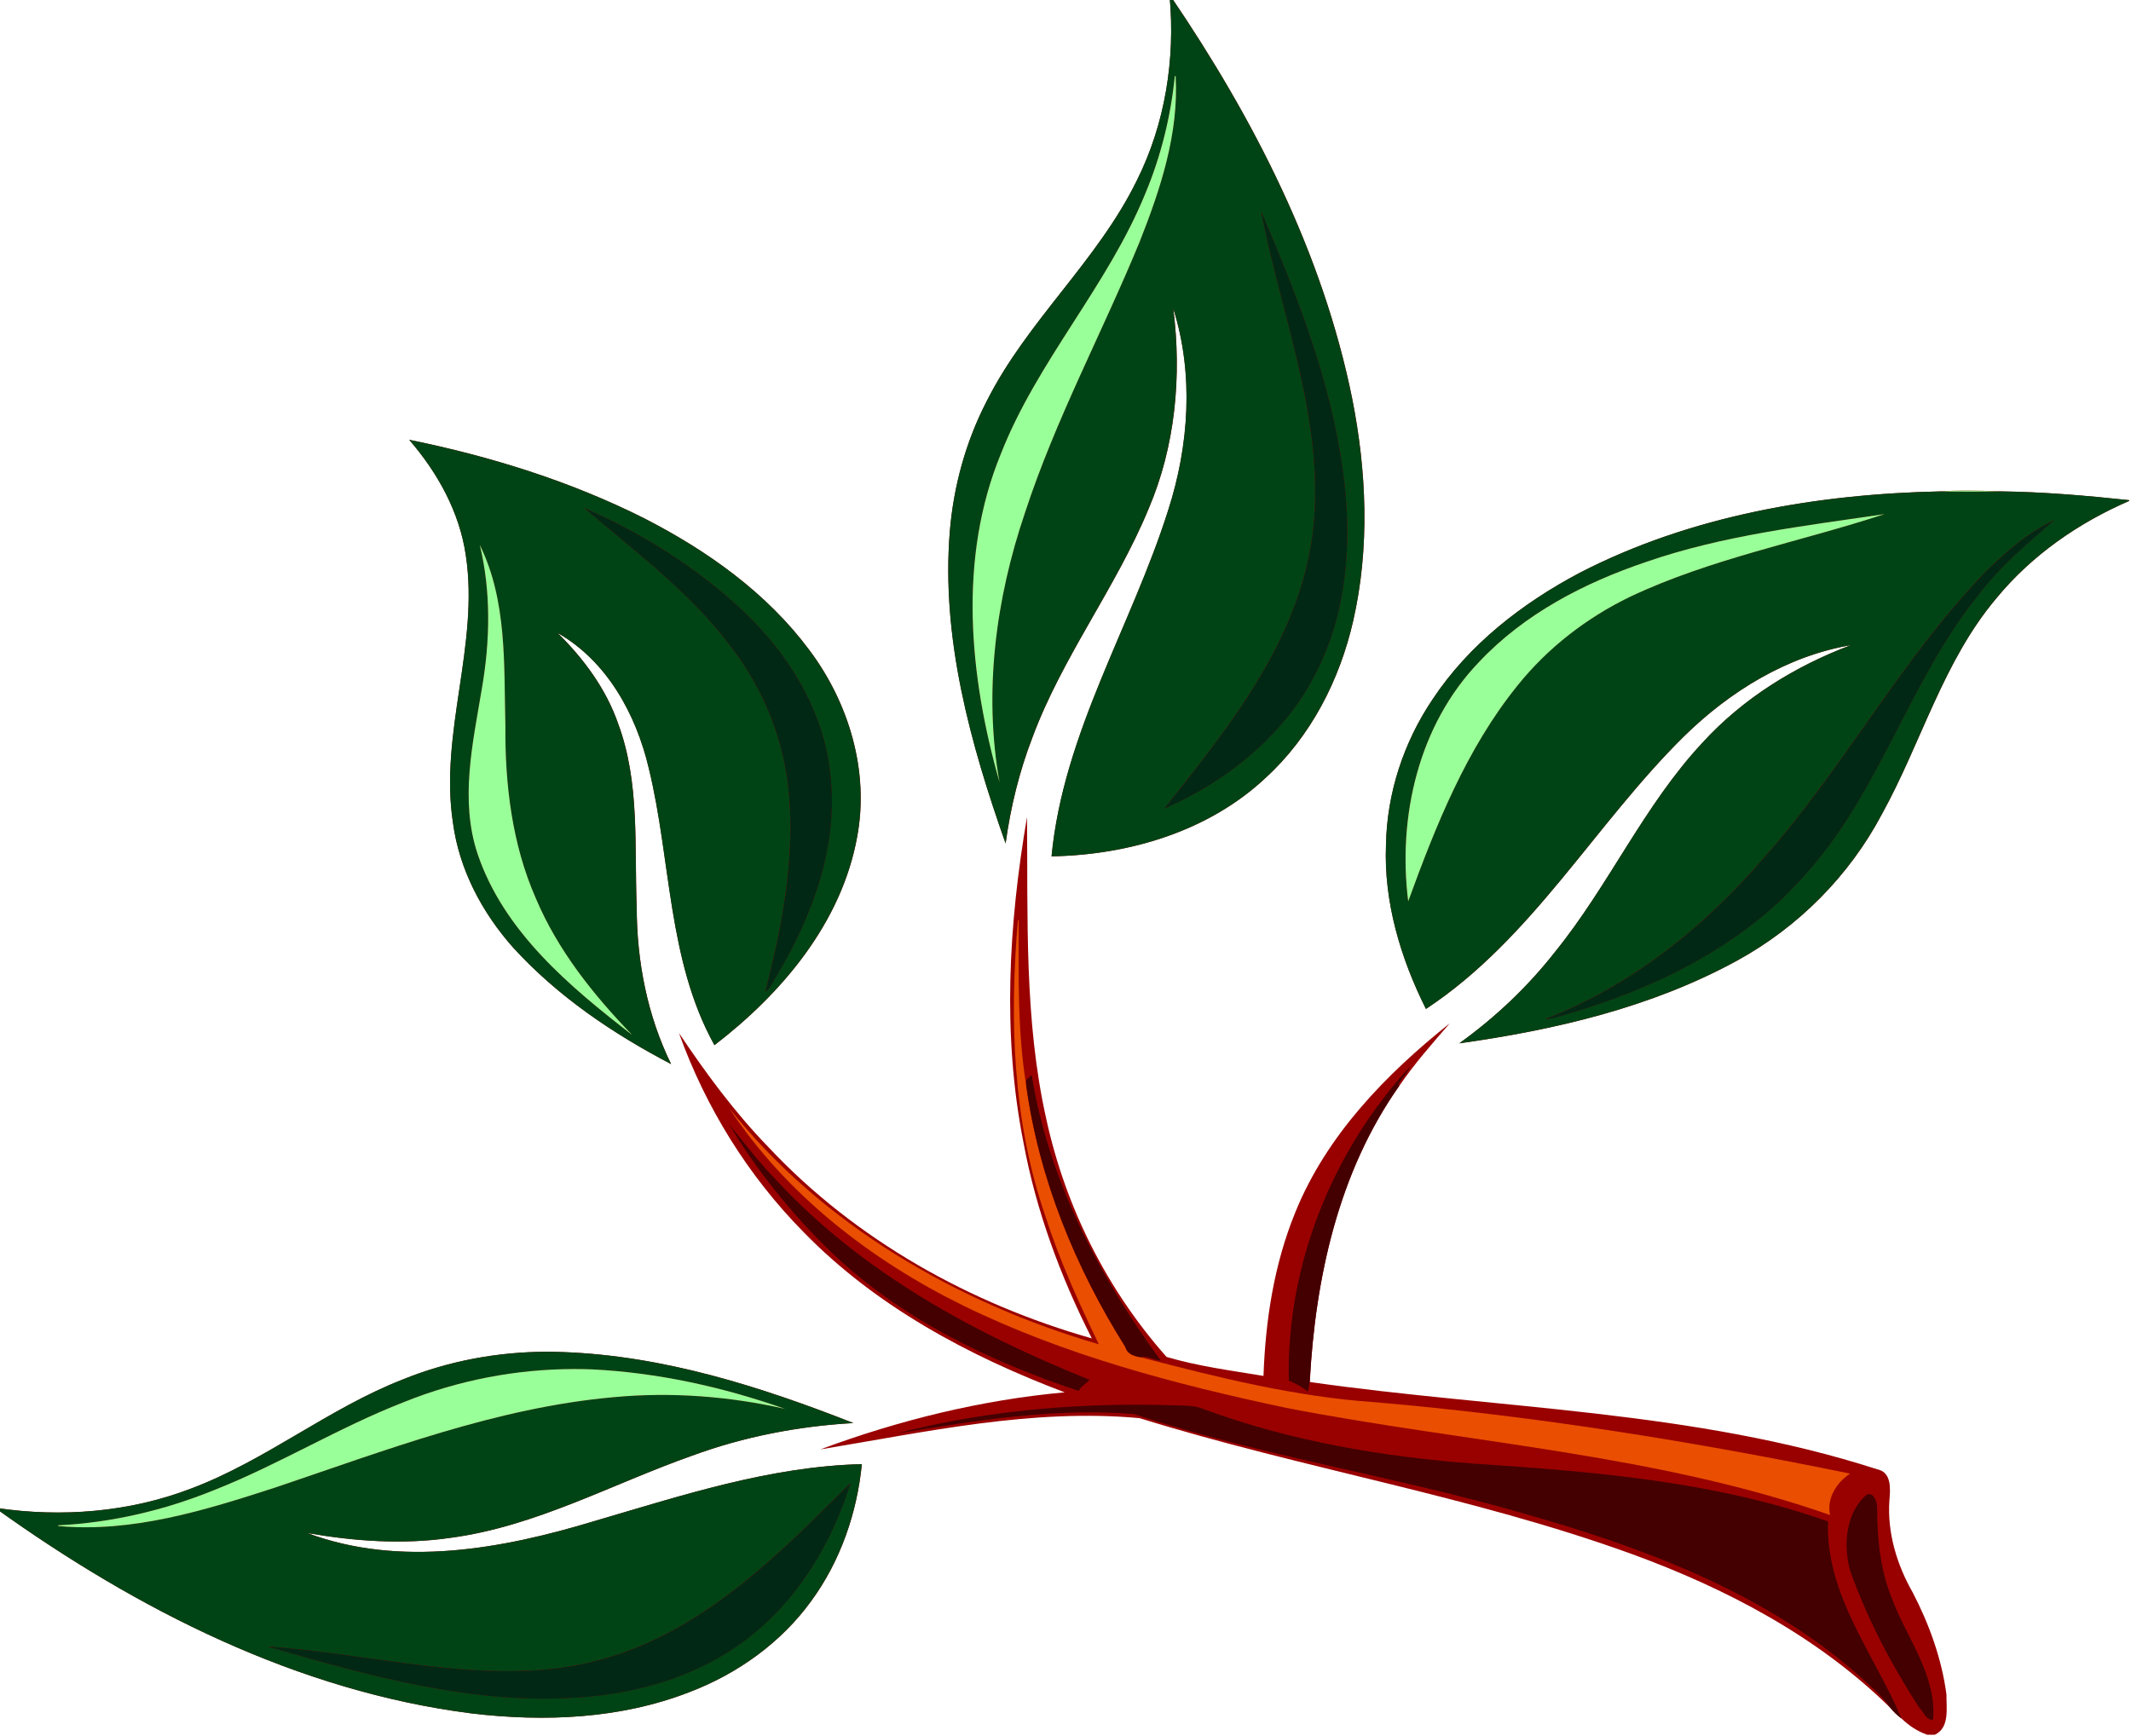
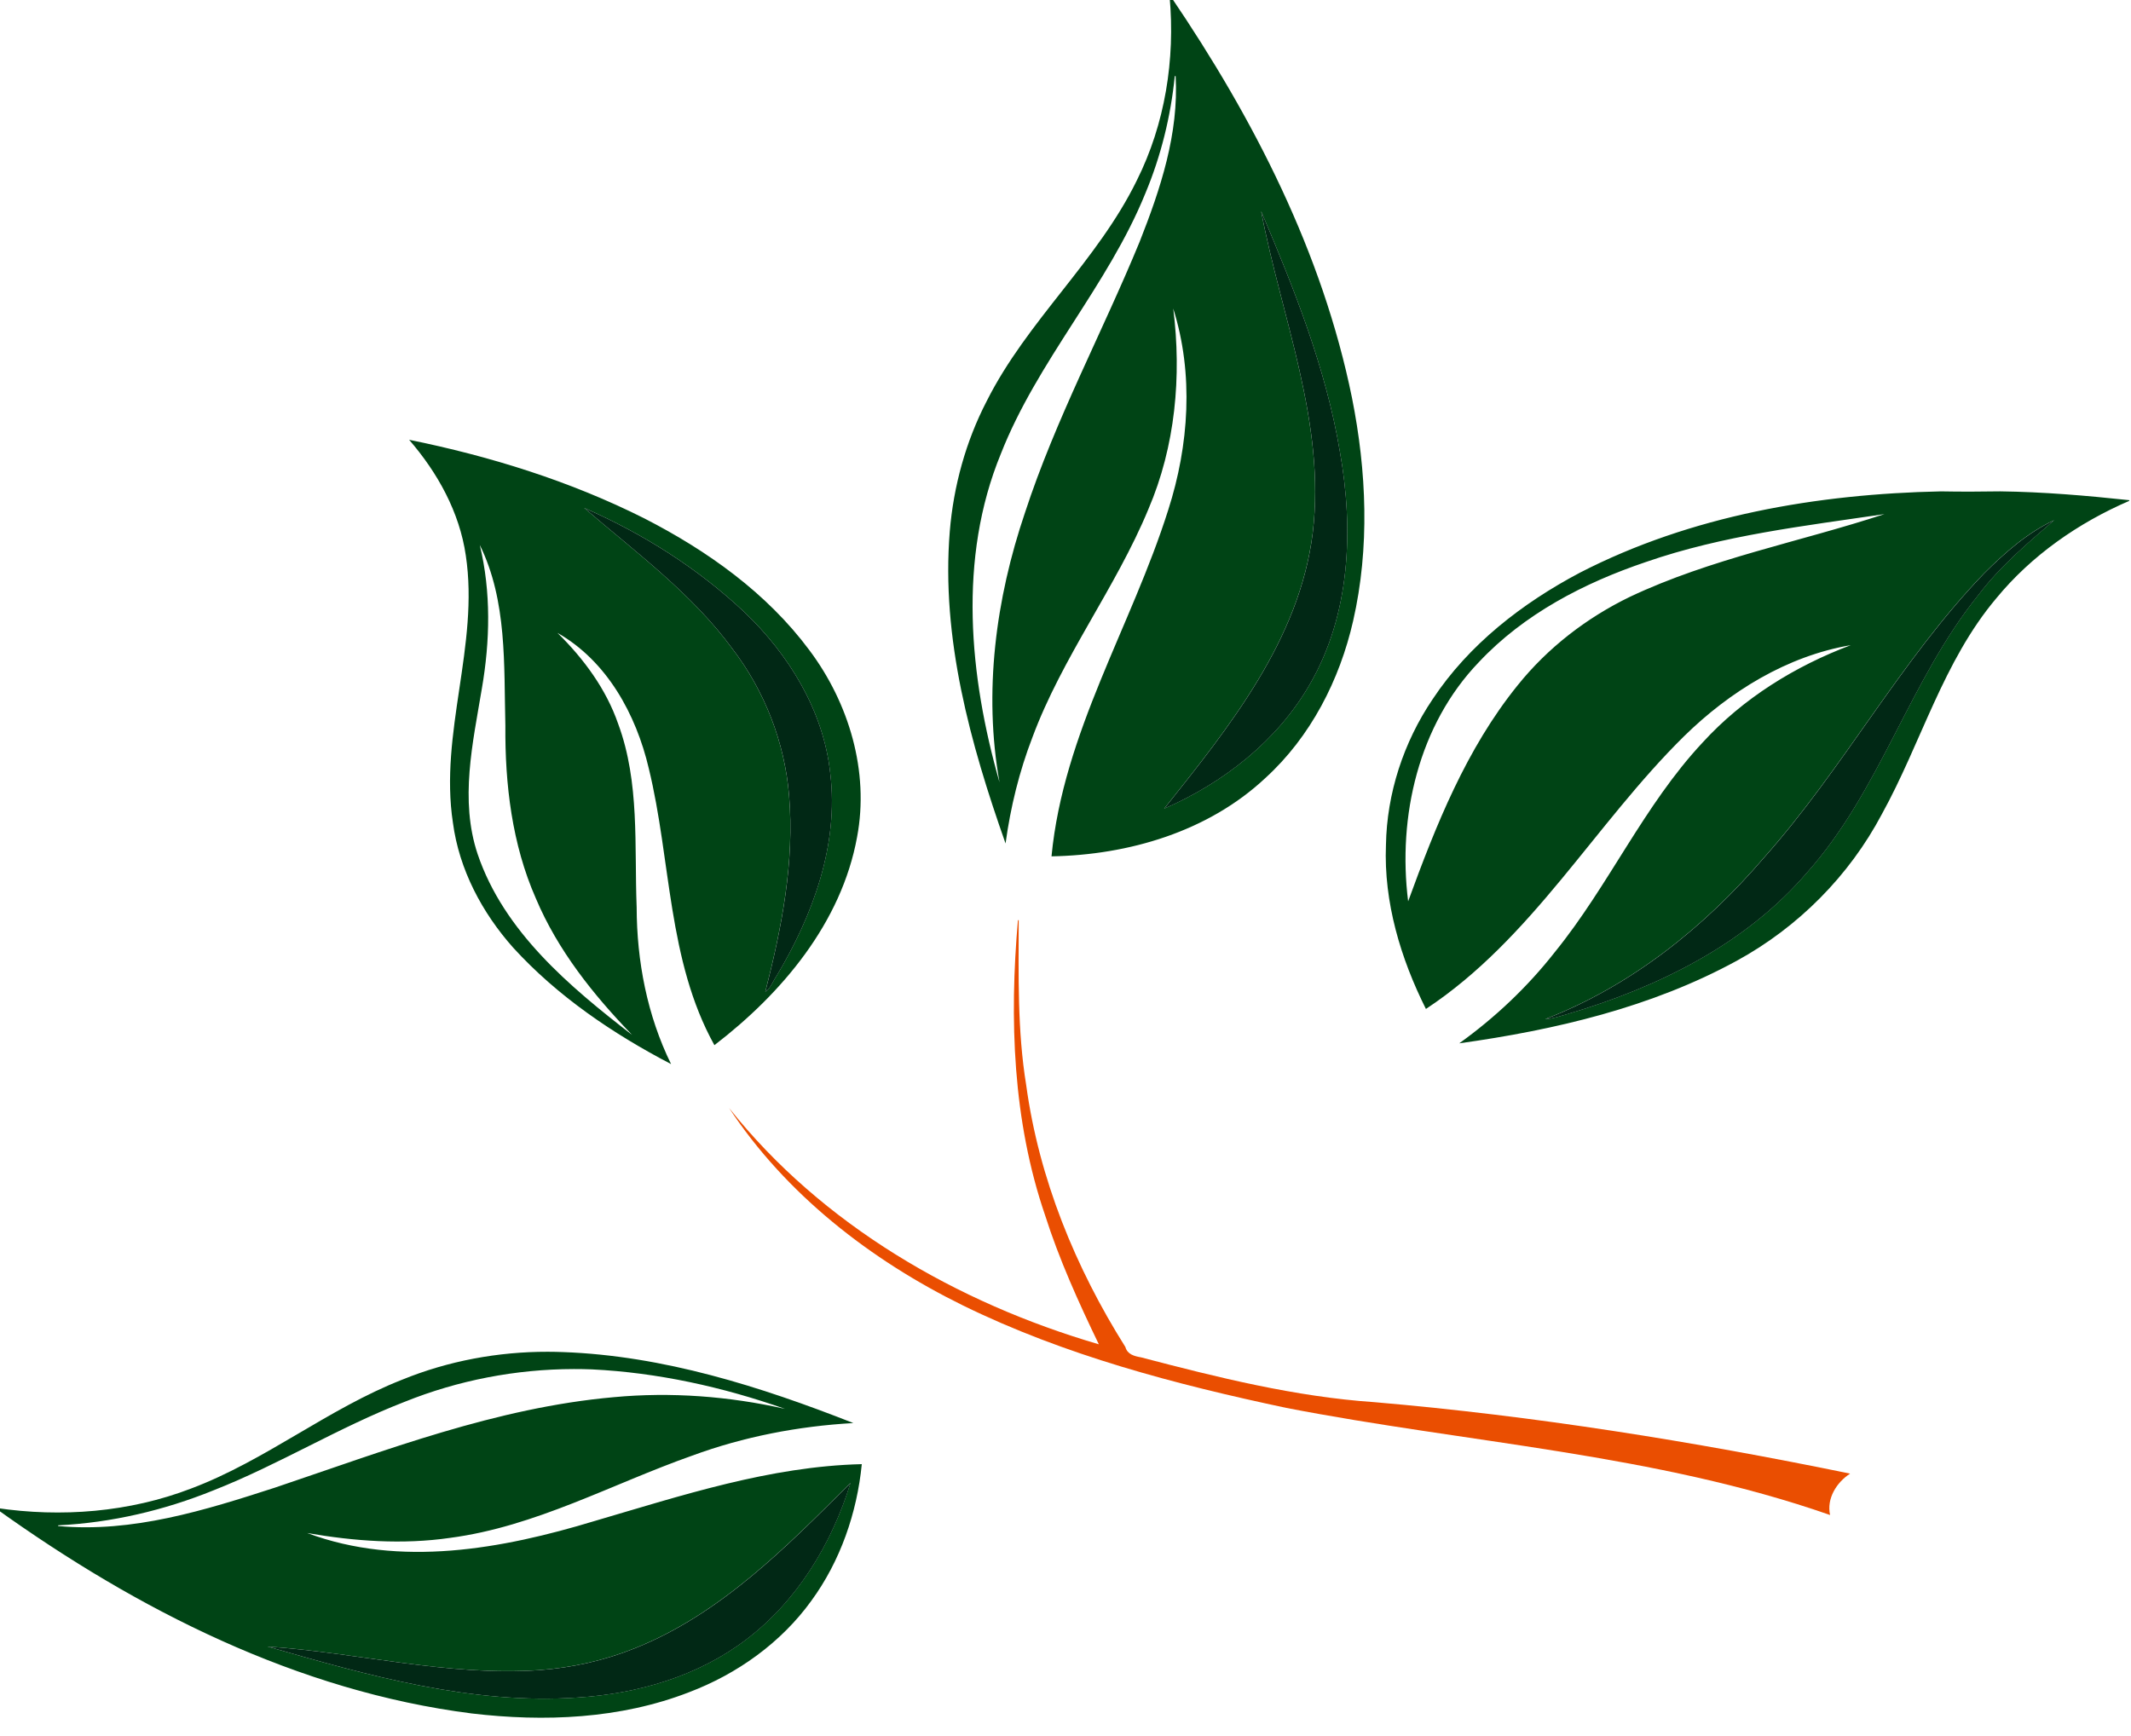
<svg xmlns="http://www.w3.org/2000/svg" id="svg2" height="908.22pt" width="1114.6pt" version="1.1" viewBox="0 0 1114.551 908.219">
  <g id="g6191" transform="matrix(.451 0 0 .451 1904.7 1542.3)">
-     <path id="path4202" d="m-4227.9-3423.5v0.15l0.15-0.15h-0.15zm1361.1 0c6.61 72.61-5.26 147.59-38.03 213.04-45.66 93.45-127.4 163.08-174.06 255.93-24.29 46.85-38.499 98.63-42.859 151.17-10.09 123.95 23.829 246.22 64.689 362.01 5.74-42.05 15.901-83.539 31.181-123.16 34.62-93.19 96.48-172.96 134.45-264.55 31.32-73.03 38.709-154.37 28.839-232.76 23.96 76.02 18.311 158.51-5.859 233.74-42.59 134.76-121.61 258.43-135.32 401.67 89.45-1.59 181.71-28.7 248.09-90.9 52.41-47.83 86.08-113.58 101.73-182.26 19.38-84.85 15.629-173.59-1.311-258.53-34.2-168.51-114.05-324.07-210-465.4h-1.539zm-881.97 513.88c32.99 38.09 58.45 83.87 65.75 134.27 15.65 103.98-30.8 205.9-14.95 309.95 7.2 54.29 33.85 104.45 69.98 145.02 51.41 56.34 115.73 99.819 183.03 134.96-27.69-56.42-39.799-119.39-39.919-182.02-2.79-70.93 3.739-144.69-21.431-212.61-13.99-40.54-40.089-75.77-70.439-105.58 57.36 32.58 91.21 94.499 105.9 157.11 26.06 106.69 21.57 222.76 76.13 321.13 78.23-59.97 147.38-142.02 165.48-241.48 14.33-76.07-9.499-155.63-55.439-216.82-49.32-66.35-118.32-115.34-191.28-152.73-85.97-43.27-178.67-72.05-272.81-91.2zm1807.6 58.889c-1.791-0.01-3.582 0-5.372 0.01-8.592 0.06-17.169 0.342-25.708 0.972-143.58 2.99-289.94 27.98-418.63 94.25-66.9 35.34-128.93 83.351-171.01 146.99-33.54 49.73-53.05 109.01-54.03 169.08-2.63 66.17 16.97 131.34 46.35 190.05 123.27-81.35 195.92-214.45 299.42-316.38 52.97-51.95 119.5-93.061 193.37-105.63-64.71 24.37-125.16 61.741-171.97 113.03-68.07 72.82-108.64 165.8-171.16 242.84-31.68 40.45-69.299 76.051-111.01 106.01 111.09-15.54 222.98-41.681 322.11-95.911 70.98-38.87 130.18-98.39 168.03-169.98 45.65-82.66 70.92-177.08 132.67-250.32 40.92-49.81 95.28-87.58 154.22-113.02v-0.809c-49.74-5.31-99.66-9.6-149.7-10.22-12.491-0.47-25.044-0.922-37.58-0.961zm-1091.1 378.74c-21.3 124.3-28.769 252.73-4.189 377.1 14.65 79.42 42.89 155.74 79.33 227.63-140.97-40.06-273.79-114.07-374.58-221.38-39.34-40.45-72.92-86.04-104.22-132.83 30.89 86.21 80.37 166.06 144.82 231.23 83.66 85.84 191.36 143.49 302.52 185.56-96.89 8.81-192.3 32.34-283.34 66.18 122.26-20.15 245.62-47.74 370.26-36.23 188.47 58.58 384.7 90.079 570.53 157.51 109.99 40.1 216.26 95.941 300.29 178.71 3.75 4.52 8.04 8.64 12.78 12.18 8.47 8.24 18.61 14.98 29.83 18.83h8.75c17.53-8.02 13.3-31.26 13.52-46.72-5.49-41.35-19.89-81.21-39.03-118.13-18.44-32.27-29.68-69.26-27.17-106.7 1.22-13.2 2.83-32.94-13.95-36.32-212.82-68.8-438.73-69.88-658.21-101.3 6.41-120.33 33.21-243.58 103.8-343.48 17.55-25.72 38.2-49.069 58.52-72.559-74.05 58.99-142.93 129.97-179.04 219.01-24.64 60.13-34.74 125.32-36.98 189.96-37.55-6.21-76.081-11.249-112.41-22.019-69.12-77.9-117.29-173.96-139.43-275.71-25.83-114.94-21.3-233.58-22.4-350.52zm-555.68 620.25c-57.65-0.073-115.35 10.561-168.78 32.366-85.87 33.63-158.38 93.731-244.77 126.24-71.66 27.57-150.71 33.829-226.36 22.489v0.761c163.57 117.28 349.92 212.09 551.69 237.68 84.27 9.97 172.19 6.429 252.02-24.591 55.91-21.2 106.75-57.419 141.89-106.12 33.65-46.09 52.929-101.9 58.509-158.47-106.6 2.58-208.61 36.309-310 65.989-106.94 32.45-225.38 54.221-333.22 13.911 54.62 9.49 110.63 13.62 165.73 5.62 99.24-13.1 187.51-62.46 280.67-95.35 59.96-22.09 123.28-34.211 186.99-37.841-107.63-42.33-220.06-78.08-336.49-82.32-5.958-0.236-11.922-0.358-17.886-0.366z" fill="#990100" />
    <path id="path6" fill="#004415" d="m-2866.9-3423.5c6.61 72.61-5.26 147.59-38.03 213.04-45.66 93.45-127.4 163.08-174.06 255.93-24.29 46.85-38.499 98.63-42.859 151.17-10.09 123.95 23.829 246.22 64.689 362.01 5.74-42.05 15.901-83.539 31.181-123.16 34.62-93.19 96.48-172.96 134.45-264.55 31.32-73.03 38.709-154.37 28.839-232.76 23.96 76.02 18.311 158.51-5.859 233.74-42.59 134.76-121.61 258.43-135.32 401.67 89.45-1.59 181.71-28.7 248.09-90.9 52.41-47.83 86.08-113.58 101.73-182.26 19.38-84.85 15.629-173.59-1.311-258.53-34.2-168.51-114.05-324.07-210-465.4h-1.539zm6.97 92.009c3.81 66.68-17.581 131.13-41.761 192.28-43.23 105.12-97.509 205.78-132.91 314.07-33.95 100.07-48.311 208.22-29.561 312.89-35.12-123.26-48.3-259.68 1.5-380.95 42.39-108.05 124.04-194.88 167.67-302.31 18.1-43.3 29.42-89.27 34.1-135.95l0.961-0.031zm99.189 156.75c38.25 89.99 75.021 181.82 91.261 278.74 16.21 90.38 12.169 189.06-34.891 270.1-37.75 65.6-100.13 114.23-168.82 144.14 75.19-94.36 156.84-195.54 172.23-319.73 15.48-127.99-36.34-249.8-59.78-373.25zm-988.13 265.12c32.99 38.09 58.45 83.87 65.75 134.27 15.65 103.98-30.8 205.9-14.95 309.95 7.2 54.29 33.85 104.45 69.98 145.02 51.41 56.34 115.73 99.819 183.03 134.96-27.69-56.42-39.799-119.39-39.919-182.02-2.79-70.93 3.739-144.69-21.431-212.61-13.99-40.54-40.089-75.77-70.439-105.58 57.36 32.58 91.21 94.499 105.9 157.11 26.06 106.69 21.57 222.76 76.13 321.13 78.23-59.97 147.38-142.02 165.48-241.48 14.33-76.07-9.499-155.63-55.439-216.82-49.32-66.35-118.32-115.34-191.28-152.73-85.97-43.27-178.67-72.05-272.81-91.2zm1845.2 59.85c-22.89 0.38-45.779 0.45-68.659 0.02-143.58 2.99-289.94 27.98-418.63 94.25-66.9 35.34-128.93 83.351-171.01 146.99-33.54 49.73-53.05 109.01-54.03 169.08-2.63 66.17 16.97 131.34 46.35 190.05 123.27-81.35 195.92-214.45 299.42-316.38 52.97-51.95 119.5-93.061 193.37-105.63-64.71 24.37-125.16 61.741-171.97 113.03-68.07 72.82-108.64 165.8-171.16 242.84-31.68 40.45-69.299 76.051-111.01 106.01 111.09-15.54 222.98-41.681 322.11-95.911 70.98-38.87 130.18-98.39 168.03-169.98 45.65-82.66 70.92-177.08 132.67-250.32 40.92-49.81 95.28-87.58 154.22-113.02v-0.809c-49.74-5.31-99.66-9.6-149.7-10.22zm-1642.2 19.191c67.65 29.56 131.51 69.75 185.45 120.52 51.93 49.44 92.08 114.71 99.9 187.07 10.19 83.21-20.26 165.21-62.4 235.56-4.22 6-6.549 13.96-12.889 18.15 19.01-74.25 34.07-150.96 27.55-227.97-5.07-61.48-28.38-121.18-65.83-170.14-47.1-64.21-112.25-111.99-171.78-163.19zm1508 7.189c-98.2 32.28-201.2 51.501-295.11 95.911-50.18 24.29-95.371 59.119-130.31 102.69-59.5 73.59-94.869 162.51-126.97 250.57-12.35-98.26 12.04-204.7 82.05-277.49 52.35-55.82 122.02-91.95 193.82-116.17 89.27-30.97 183.55-41.721 276.52-55.511zm196.85 7.031c-30.93 26.7-63.05 53.759-88 86.839-79.72 98.7-113.57 226.43-198.42 321.59-71.69 83.89-174.2 133.86-278.44 164.54-8.36 2.32-16.61 5.461-25.38 5.731 99.27-38.36 184.49-106.51 253.27-186.83 92.77-104.19 158.85-229.56 255.73-330.27 24.06-24 50.189-47.1 81.239-61.6zm-1825.9 28.75c31.92 64.71 27.901 139.4 29.681 209.47-0.52 68.12 7.669 137.71 35.369 200.54 25.35 60.12 66.67 111.82 111.67 158.36-72.7-56.15-148.83-120-179.22-209.82-20.96-62.7-5.58-128.87 4.92-191.96 9.5-55.08 10.78-112.01-2.42-166.59zm78.845 935.87c-57.65-0.074-115.35 10.561-168.78 32.366-85.87 33.63-158.38 93.731-244.77 126.24-71.66 27.57-150.71 33.829-226.36 22.489v0.761c163.57 117.28 349.92 212.09 551.69 237.68 84.27 9.97 172.19 6.429 252.02-24.591 55.91-21.2 106.75-57.419 141.89-106.12 33.65-46.09 52.929-101.9 58.509-158.47-106.6 2.58-208.61 36.309-310 65.989-106.94 32.45-225.38 54.221-333.22 13.911 54.62 9.49 110.63 13.62 165.73 5.62 99.24-13.1 187.51-62.46 280.67-95.35 59.96-22.09 123.28-34.211 186.99-37.841-107.63-42.33-220.06-78.08-336.49-82.32-5.958-0.236-11.922-0.358-17.886-0.366zm30.088 20.048c6.933-0.014 13.868 0.108 20.798 0.367 76.51 3.67 152.17 20.48 224.26 45.82-64.98-14.66-132.22-19.779-198.61-13.559-136.12 12.07-264.59 61.689-393.04 104.96-81 26.24-165.12 52.51-251.37 44.5l0.07-0.809c61.88-3.01 122.98-17.411 180.34-40.661 75.8-29.83 145.42-73.18 221.41-102.58 62.196-25.049 129.12-37.902 196.14-38.038zm320.95 132.13c-21.56 70.14-61.631 136.53-120.64 181.36-55.92 42.69-125.98 63.111-195.51 67.491-123 8.51-243.01-25.421-359.92-59.131 104.93 7.09 209.14 34.66 315.14 27.35 37.88-2.77 75.44-11.11 110.7-25.3 99.42-39.61 176.1-117.77 250.23-191.77z" />
-     <path id="path8" fill="#9f9" d="m-2859.9-3331.5-0.961 0.031c-4.68 46.68-16 92.65-34.1 135.95-43.63 107.43-125.28 194.26-167.67 302.31-49.8 121.27-36.62 257.69-1.5 380.95-18.75-104.67-4.389-212.82 29.561-312.89 35.4-108.29 89.679-208.95 132.91-314.07 24.18-61.15 45.571-125.6 41.761-192.28zm913.31 480.77c-8.592 0.06-17.169 0.342-25.708 0.972 22.88 0.43 45.769 0.36 68.659-0.02-14.275-0.537-28.632-1.052-42.952-0.952zm-91.219 27.331c-92.97 13.79-187.25 24.541-276.52 55.511-71.8 24.22-141.47 60.35-193.82 116.17-70.01 72.79-94.4 179.23-82.05 277.49 32.1-88.06 67.469-176.98 126.97-250.57 34.94-43.57 80.131-78.399 130.31-102.69 93.91-44.41 196.91-63.631 295.11-95.911zm-1629.1 35.781c13.2 54.58 11.92 111.51 2.42 166.59-10.5 63.09-25.88 129.26-4.92 191.96 30.39 89.82 106.52 153.67 179.22 209.82-45-46.54-86.32-98.239-111.67-158.36-27.7-62.83-35.889-132.42-35.369-200.54-1.78-70.07 2.239-144.76-29.681-209.47zm108.93 955.92c-67.02 0.135-133.95 12.989-196.14 38.038-75.99 29.4-145.61 72.75-221.41 102.58-57.36 23.25-118.46 37.651-180.34 40.661l-0.07 0.809c86.25 8.01 170.37-18.26 251.37-44.5 128.45-43.27 256.92-92.889 393.04-104.96 66.39-6.22 133.63-1.101 198.61 13.559-72.09-25.34-147.75-42.15-224.26-45.82-6.93-0.259-13.865-0.381-20.798-0.367z" />
    <path id="path10" fill="#012815" d="m-2760.7-3174.7c23.44 123.45 75.26 245.26 59.78 373.25-15.39 124.19-97.04 225.37-172.23 319.73 68.69-29.91 131.07-78.541 168.82-144.14 47.06-81.04 51.101-179.72 34.891-270.1-16.24-96.92-53.011-188.75-91.261-278.74zm-785.12 344.16c59.53 51.2 124.68 98.979 171.78 163.19 37.45 48.96 60.76 108.66 65.83 170.14 6.52 77.01-8.54 153.72-27.55 227.97 6.34-4.19 8.669-12.15 12.889-18.15 42.14-70.35 72.59-152.35 62.4-235.56-7.82-72.36-47.97-137.63-99.9-187.07-53.94-50.77-117.8-90.96-185.45-120.52zm1704.9 14.22c-31.05 14.5-57.179 37.6-81.239 61.6-96.88 100.71-162.96 226.08-255.73 330.27-68.78 80.32-154 148.47-253.27 186.83 8.77-0.27 17.02-3.411 25.38-5.731 104.24-30.68 206.75-80.649 278.44-164.54 84.85-95.16 118.7-222.89 198.42-321.59 24.95-33.08 57.07-60.139 88-86.839zm-1396 1116.8c-74.13 74-150.81 152.16-250.23 191.77-35.26 14.19-72.82 22.53-110.7 25.3-106 7.31-210.21-20.26-315.14-27.35 116.91 33.71 236.92 67.641 359.92 59.131 69.53-4.38 139.59-24.801 195.51-67.491 59.01-44.83 99.081-111.22 120.64-181.36z" />
    <path id="path28" d="m-3042.8-2352.3 0.92-0.12c-0.17 63.81-1.64 128.09 8.65 191.29 14.79 108.41 57 211.65 115.06 303.9 2.29 8.53 10.33 10.6 17.99 11.94 89 23.31 178.99 45.77 271.1 52.04 185.3 15.89 369.3 45.49 551.38 82.86-15.67 10.12-27.46 28.9-23.23 48.01-203.58-71.15-420.45-83.44-630.75-124.27-128.34-27.27-256.79-60.89-375.08-118.91-107-52.65-205.04-128.78-271.06-228.97 107.63 135.51 264.27 226.05 428.85 274.13-23.48-48.64-45.86-98.07-62.32-149.64-37.61-109.75-41.5-227.64-31.51-342.26z" fill="#ea4e01" />
-     <path id="path30" fill="#440001" d="m-2588-2182.6c-90.17 97.67-143.6 230.66-140.68 364.22 7.58 3.84 15.63 6.95 21.93 13 1.01-3.72 1.67-7.52 2.32-11.28 6.41-120.33 33.21-243.58 103.8-343.48-0.24-0.5-0.72-1.5-0.95-2 4.33-6.94 10.37-12.849 13.58-20.459zm-438.86 9.709c-2.15 2.06-4.29 4.11-6.37 6.23-0.01 1.37-0.03 4.091-0.041 5.461 14.79 108.41 57.001 211.65 115.06 303.9 2.29 8.53 10.329 10.599 17.989 11.939 7.72-2.25 15.391 3.601 23.211 3.961-72.08-98.31-130.27-209.91-149.85-331.49zm-350.95 57.191c32.24 54.15 72.949 104.45 118.57 148.5 80.27 76.82 182.42 126.06 286.83 160.89 3.08-5.54 8.609-8.53 12.959-12.82-133.79-53.73-264.49-124.52-363.36-231.5-19.88-20.36-37.06-43.049-55-65.069zm472.82 325.36c-93.729 0.051-187.79 9.736-278.47 33.445 90.78-14.98 182.96-30.101 275.29-22.541 148.12 48.68 303.05 72.04 452.65 115.52 137.2 38.95 275.79 90.26 384.98 185.02 13.66 12.9 29.101 24.571 39.591 40.391 3.75 4.52 8.04 8.64 12.78 12.18-31.29-74.8-88.19-143.21-85.15-228.62-131.04-46.41-270.62-57.69-408.29-66.88-107.27-7.85-214.49-26.031-315.67-63.341-8.13-3.46-16.99-4.199-25.7-4.239-17.311-0.623-34.657-0.945-52.014-0.936zm849.02 103.77c-0.704 0.032-1.459 0.17-2.264 0.428-24.71 20.43-27.6 58.84-19.45 88.32 19.89 56.03 47.911 109.07 80.111 158.94 4.77 4.12 8.62 15.61 16.12 13.8 4.23-51.38-30.151-93.729-47.391-139.51-13.96-33.94-17.61-70.87-17.5-107.25-0.58-5.456-2.818-15.034-9.627-14.728z" />
  </g>
</svg>